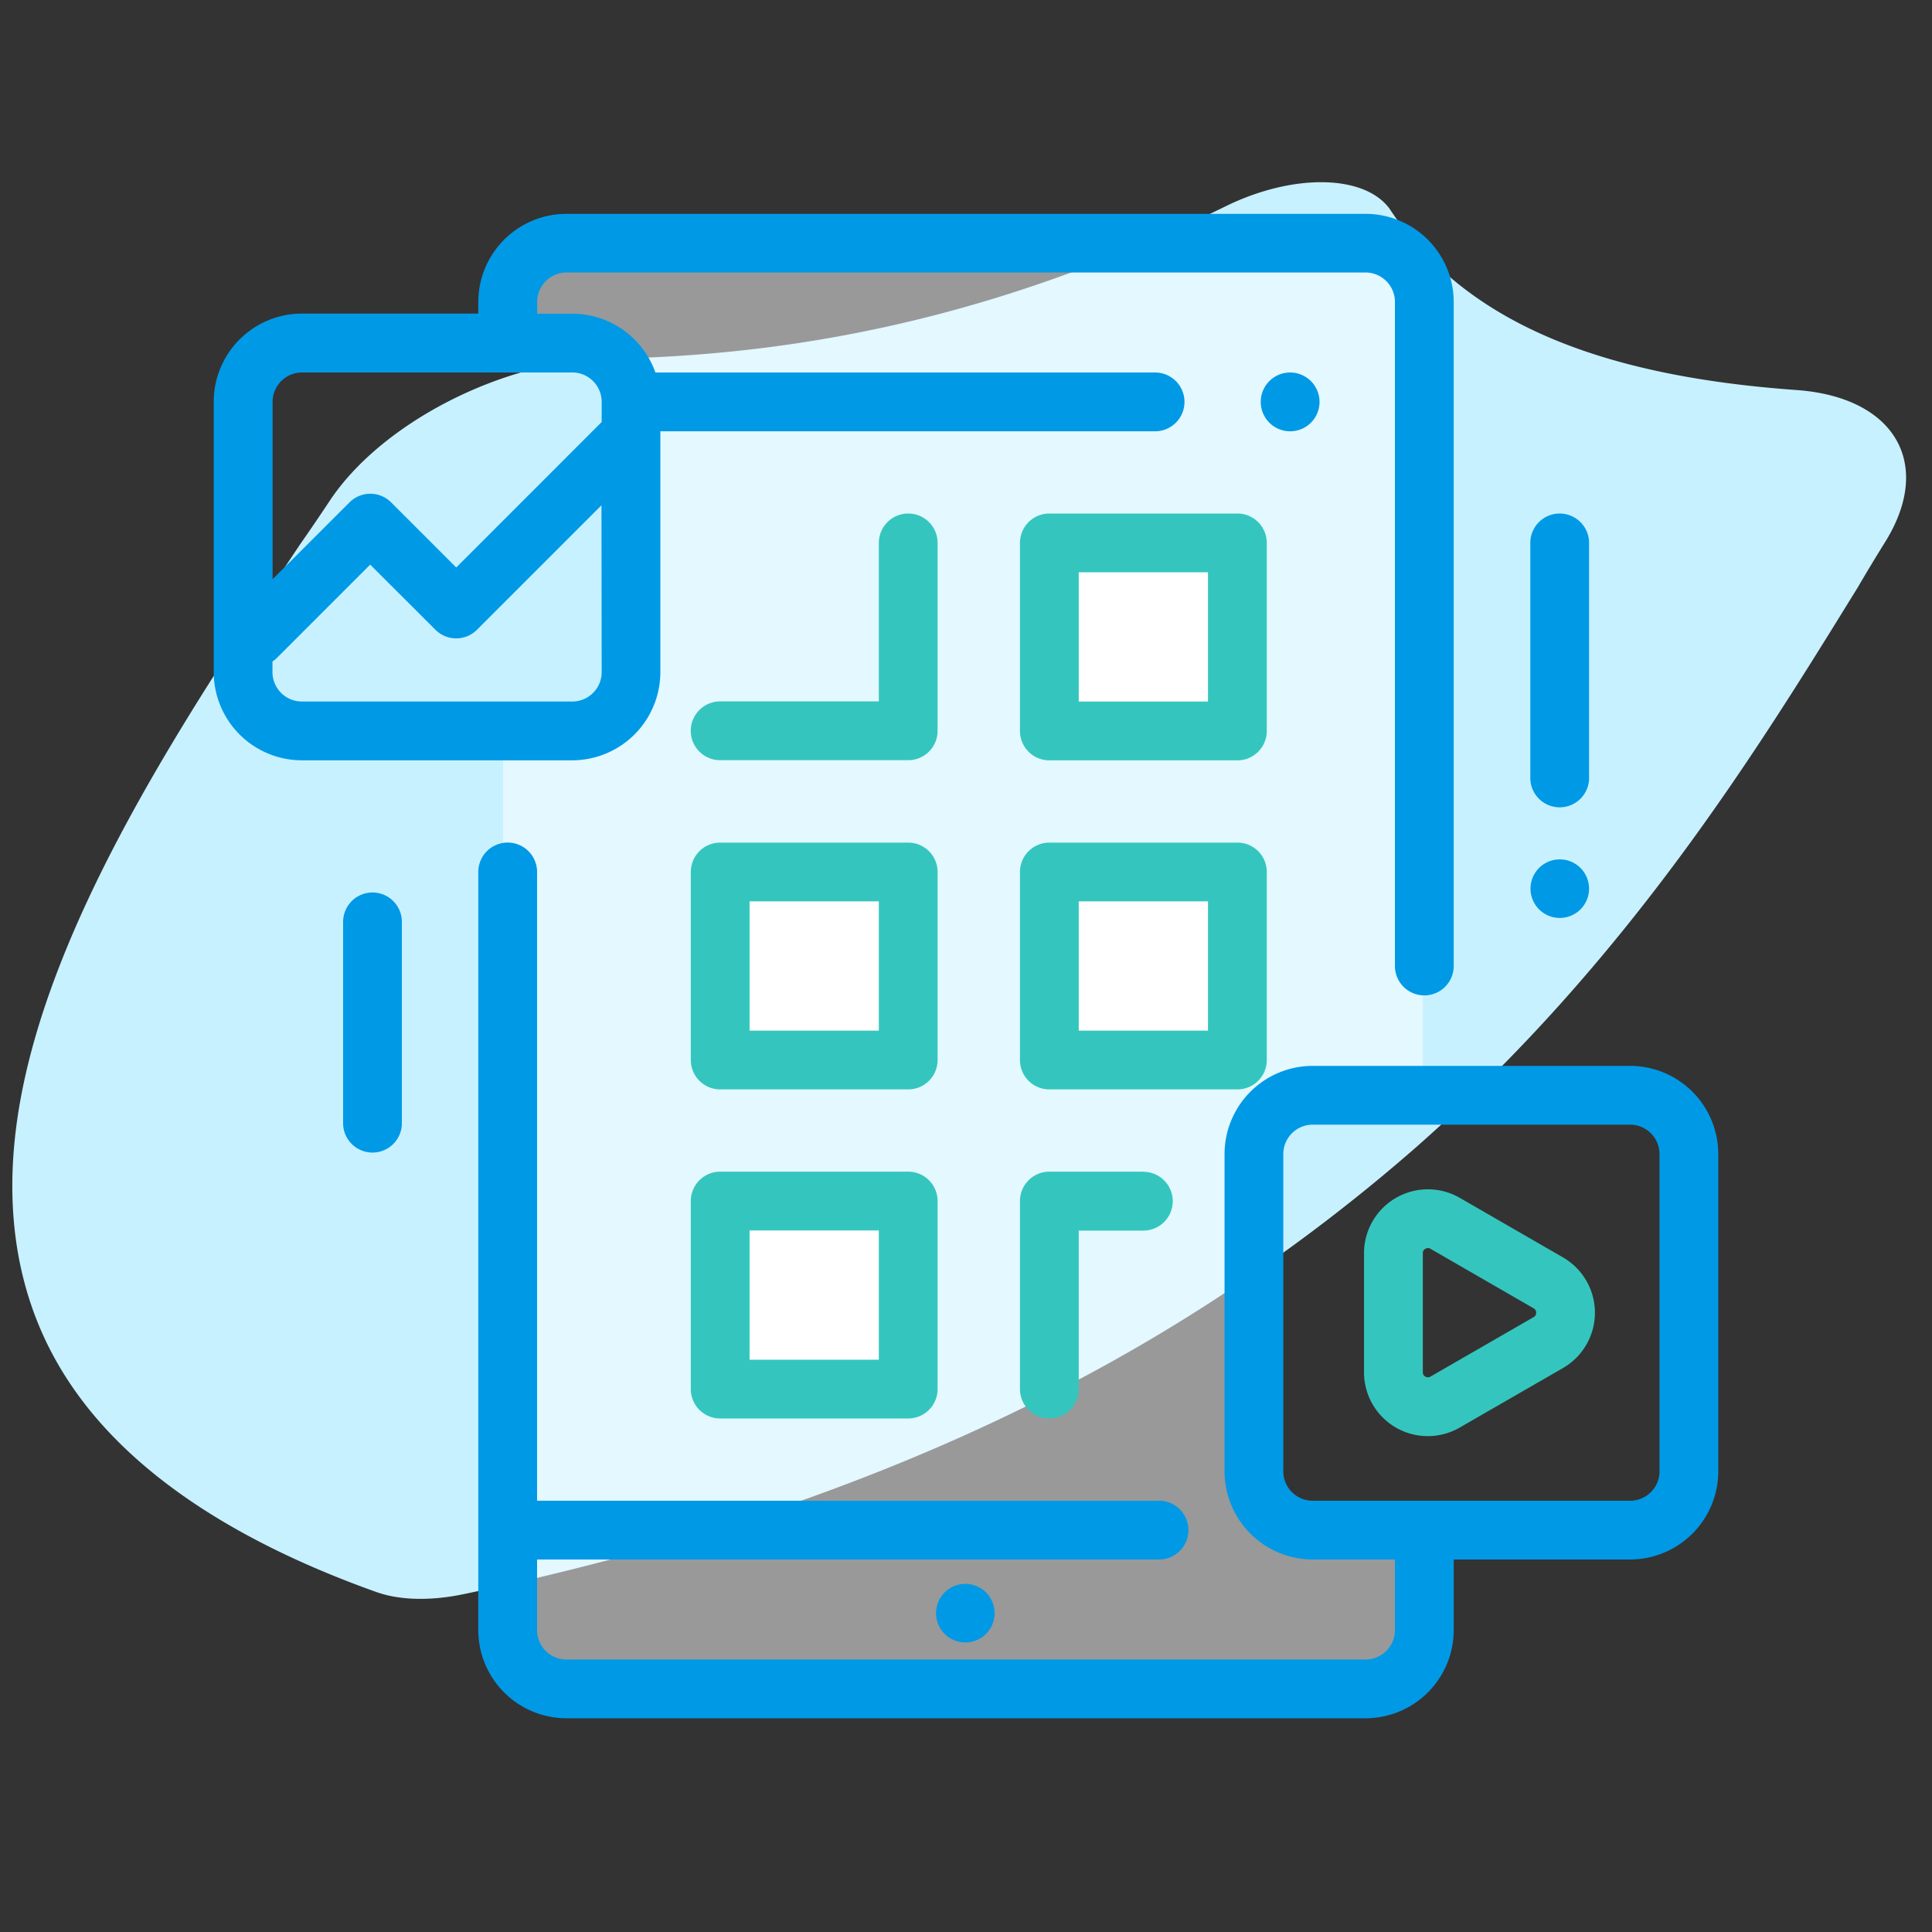
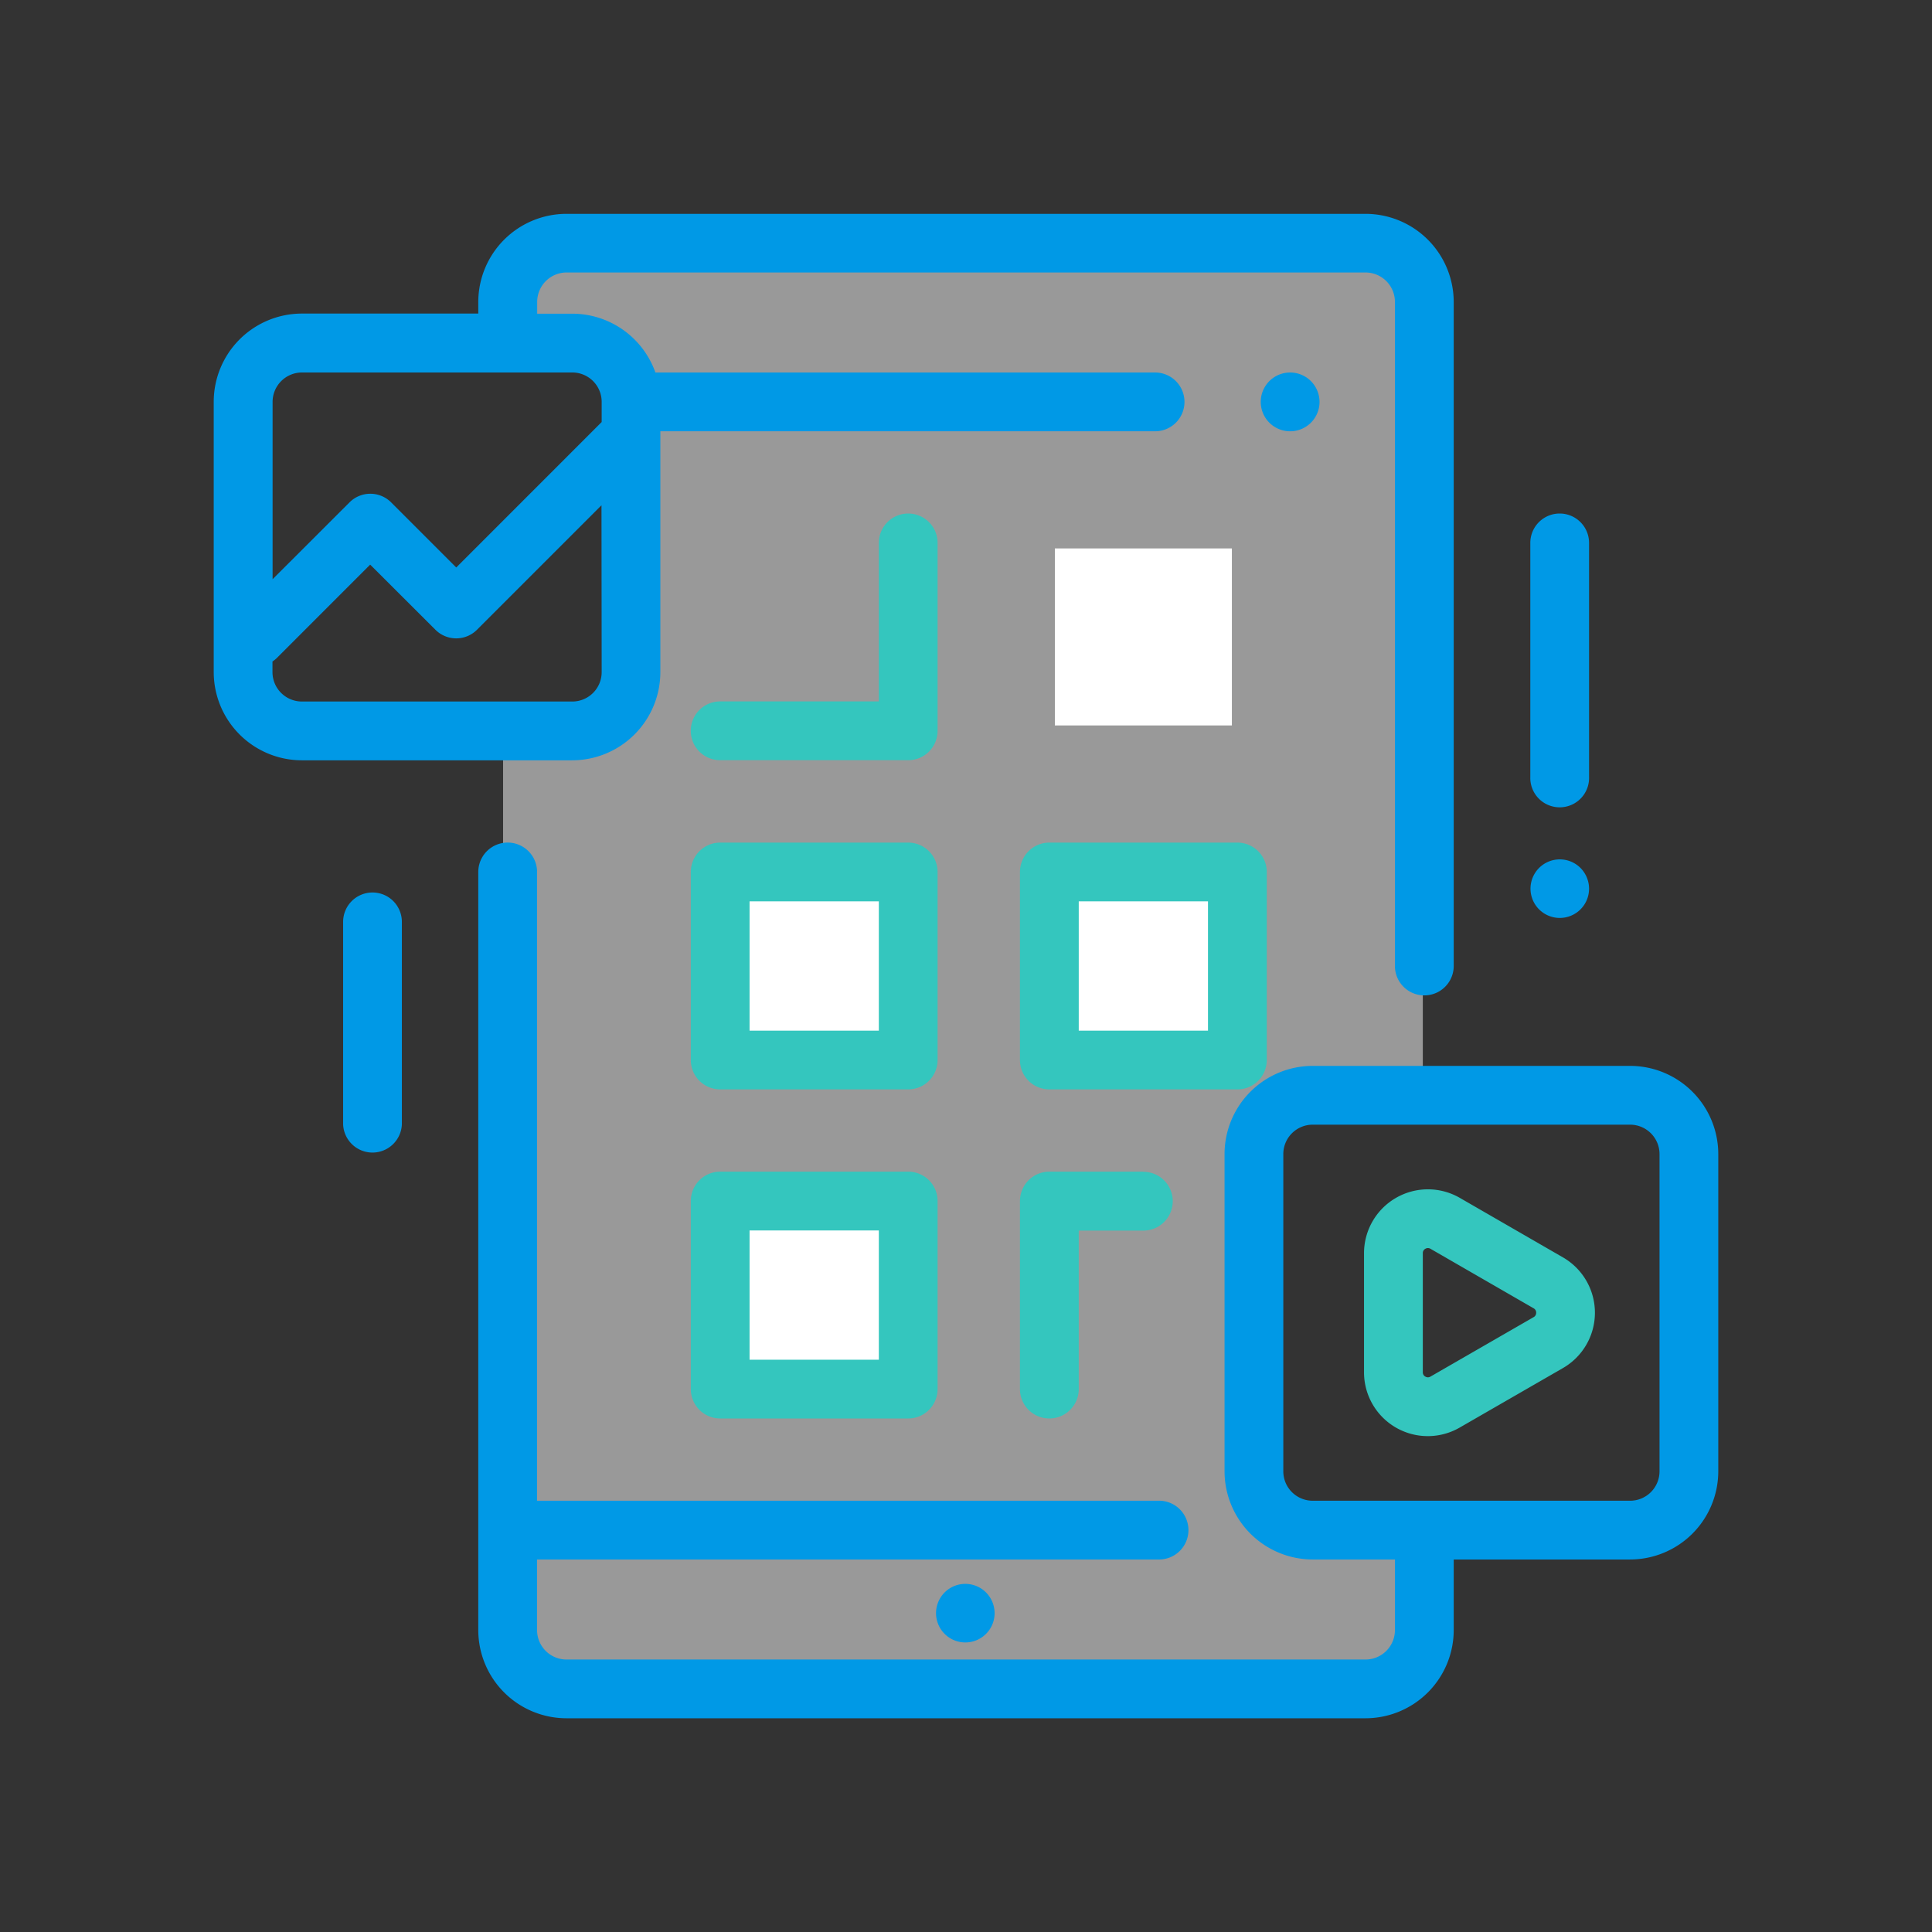
<svg xmlns="http://www.w3.org/2000/svg" viewBox="0 0 512 512">
  <rect x="0" y="0" width="512" height="512" fill="#333333" stroke="none" />
  <defs>
    <style>.cls-1{fill:#c7f1ff;}.cls-2,.cls-4{opacity:0.5;}.cls-3,.cls-4{fill:#fff;}.cls-5{fill:#0099e6;}.cls-6{fill:#34c6be;}</style>
  </defs>
  <title>market-ready</title>
  <g id="Layer_4" data-name="Layer 4">
-     <path class="cls-1" d="M492.38,155.58l.17-.29c2.1-3.61,4.41-7.43,7.05-11.68,12.88-20.71,2.55-38.39-23.52-40.25-54.38-3.88-88.6-19.09-107.72-47.87l-.16-.24c-6.58-8.84-24.77-9.32-42.3-1.11l-.47.23C270.63,81.2,218.34,94.14,160.87,95.08c-27.55.45-59.86,17-73.54,37.71-2.79,4.21-5.38,8-7.93,11.65l-.45.68c-29.34,44-65.84,98.72-74,149.06-4.49,27.68,0,52,13.43,72.19,15.25,23,42.6,41.7,81.29,55.51a30.47,30.47,0,0,0,4.07,1.12,39.34,39.34,0,0,0,6.51.7,50.72,50.72,0,0,0,7.18-.35c1.77-.2,3.58-.5,5.37-.87,54.79-11.38,104.78-28,148.57-49.51a470.12,470.12,0,0,0,104.1-69.11C431.29,254.62,465.16,199.7,492.38,155.58Z" />
-   </g>
+     </g>
  <g id="Layer_15" data-name="Layer 15">
    <rect class="cls-3" x="192.38" y="318.1" width="46.91" height="46.91" />
    <rect class="cls-3" x="192.38" y="232.55" width="46.91" height="46.91" />
    <rect class="cls-3" x="279.55" y="232.55" width="46.91" height="46.91" />
    <rect class="cls-3" x="279.55" y="145.34" width="46.91" height="46.91" />
  </g>
  <g id="Layer_17" data-name="Layer 17">
    <path class="cls-4" d="M377.06,290.65V83a19.18,19.18,0,0,0-19.18-19.18H152.5A19.18,19.18,0,0,0,133.32,83V93.63h32.53v99.85H133.32V430.54a19.18,19.18,0,0,0,19.18,19.17H357.88a19.18,19.18,0,0,0,19.18-19.17V404.49H334.12V290.65Z" />
  </g>
  <g id="Layer_13" data-name="Layer 13">
    <path class="cls-5" d="M347.41,101a7.79,7.79,0,1,0,2.28,5.5A7.84,7.84,0,0,0,347.41,101Z" />
    <path class="cls-5" d="M261.29,422a7.76,7.76,0,1,0,2.29,5.51A7.81,7.81,0,0,0,261.29,422Z" />
    <path class="cls-5" d="M361.89,56.67H150.11A23.39,23.39,0,0,0,126.75,80v3.1H80a23.39,23.39,0,0,0-23.36,23.36v71.64A23.39,23.39,0,0,0,80,201.49h71.63A23.39,23.39,0,0,0,175,178.13V114.29H305.83a7.79,7.79,0,1,0,0-15.57H173.69a23.4,23.4,0,0,0-22-15.59h-9.33V80a7.8,7.8,0,0,1,7.78-7.79H361.89A7.8,7.8,0,0,1,369.67,80V256a7.79,7.79,0,0,0,15.58,0V80A23.39,23.39,0,0,0,361.89,56.67ZM159.45,178.13a7.79,7.79,0,0,1-7.79,7.78H80a7.8,7.8,0,0,1-7.79-7.78V175.3a7.8,7.8,0,0,0,1.23-1l24.66-24.67L115.4,166.9a7.79,7.79,0,0,0,11,0l33-33Zm-7.79-79.42a7.79,7.79,0,0,1,7.79,7.78v5.35l-38.54,38.55-17.27-17.27a7.79,7.79,0,0,0-11,0L72.24,153.5v-47A7.8,7.8,0,0,1,80,98.71Z" />
    <path class="cls-5" d="M432,282.47H347.88a23.39,23.39,0,0,0-23.36,23.36v84.09a23.39,23.39,0,0,0,23.36,23.36h21.79V432a7.8,7.8,0,0,1-7.78,7.79H150.11a7.8,7.8,0,0,1-7.78-7.79V413.28H306.88a7.79,7.79,0,1,0,0-15.57H142.33V231.08a7.79,7.79,0,0,0-15.58,0V432a23.39,23.39,0,0,0,23.36,23.36H361.89A23.39,23.39,0,0,0,385.25,432V413.28H432a23.39,23.39,0,0,0,23.36-23.36V305.83A23.39,23.39,0,0,0,432,282.47Zm7.79,107.45a7.8,7.8,0,0,1-7.79,7.79H347.88a7.79,7.79,0,0,1-7.79-7.79V305.83a7.79,7.79,0,0,1,7.79-7.78H432a7.8,7.8,0,0,1,7.79,7.78Z" />
    <path class="cls-5" d="M413.33,136.09a7.78,7.78,0,0,0-7.78,7.79v62a7.79,7.79,0,1,0,15.57,0v-62A7.79,7.79,0,0,0,413.33,136.09Z" />
    <path class="cls-5" d="M418.83,230a7.76,7.76,0,1,0,2.29,5.51A7.85,7.85,0,0,0,418.83,230Z" />
    <path class="cls-5" d="M98.72,236.52a7.79,7.79,0,0,0-7.79,7.79v53.62a7.79,7.79,0,0,0,15.57,0V244.31A7.78,7.78,0,0,0,98.72,236.52Z" />
  </g>
  <g id="Layer_14" data-name="Layer 14">
-     <path class="cls-6" d="M327.92,136.09H278.09a7.79,7.79,0,0,0-7.79,7.79v49.83a7.79,7.79,0,0,0,7.79,7.79h49.83a7.79,7.79,0,0,0,7.79-7.79V143.88A7.79,7.79,0,0,0,327.92,136.09Zm-7.79,49.83H285.88V151.66h34.25Z" />
    <path class="cls-6" d="M327.92,223.3H278.09a7.78,7.78,0,0,0-7.79,7.78v49.84a7.78,7.78,0,0,0,7.79,7.78h49.83a7.78,7.78,0,0,0,7.79-7.78V231.08A7.78,7.78,0,0,0,327.92,223.3Zm-7.79,49.83H285.88V238.87h34.25Z" />
    <path class="cls-6" d="M303,310.5H278.09a7.79,7.79,0,0,0-7.79,7.79v49.83a7.79,7.79,0,0,0,15.58,0v-42H303a7.79,7.79,0,1,0,0-15.58Z" />
    <path class="cls-6" d="M240.69,136.09a7.79,7.79,0,0,0-7.79,7.79v42H190.85a7.79,7.79,0,0,0,0,15.58h49.84a7.78,7.78,0,0,0,7.78-7.79V143.88A7.78,7.78,0,0,0,240.69,136.09Z" />
    <path class="cls-6" d="M240.69,223.3H190.85a7.78,7.78,0,0,0-7.78,7.78v49.84a7.78,7.78,0,0,0,7.78,7.78h49.84a7.78,7.78,0,0,0,7.78-7.78V231.08A7.78,7.78,0,0,0,240.69,223.3Zm-7.79,49.83H198.64V238.87H232.9Z" />
    <path class="cls-6" d="M240.69,310.5H190.85a7.79,7.79,0,0,0-7.78,7.79v49.83a7.79,7.79,0,0,0,7.78,7.79h49.84a7.78,7.78,0,0,0,7.78-7.79V318.29A7.78,7.78,0,0,0,240.69,310.5Zm-7.79,49.84H198.64V326.08H232.9Z" />
    <path class="cls-6" d="M414.2,333.22l-27.33-15.77a16.93,16.93,0,0,0-25.39,14.67v31.52a16.9,16.9,0,0,0,25.39,14.66l27.33-15.75a16.93,16.93,0,0,0,0-29.33Zm-7.78,15.84-27.33,15.75a1.28,1.28,0,0,1-1.36,0,1.26,1.26,0,0,1-.67-1.17V332.12a1.28,1.28,0,0,1,.67-1.18,1.38,1.38,0,0,1,.68-.19,1.35,1.35,0,0,1,.68.19l27.33,15.77a1.27,1.27,0,0,1,.68,1.17A1.29,1.29,0,0,1,406.42,349.06Z" />
  </g>
</svg>